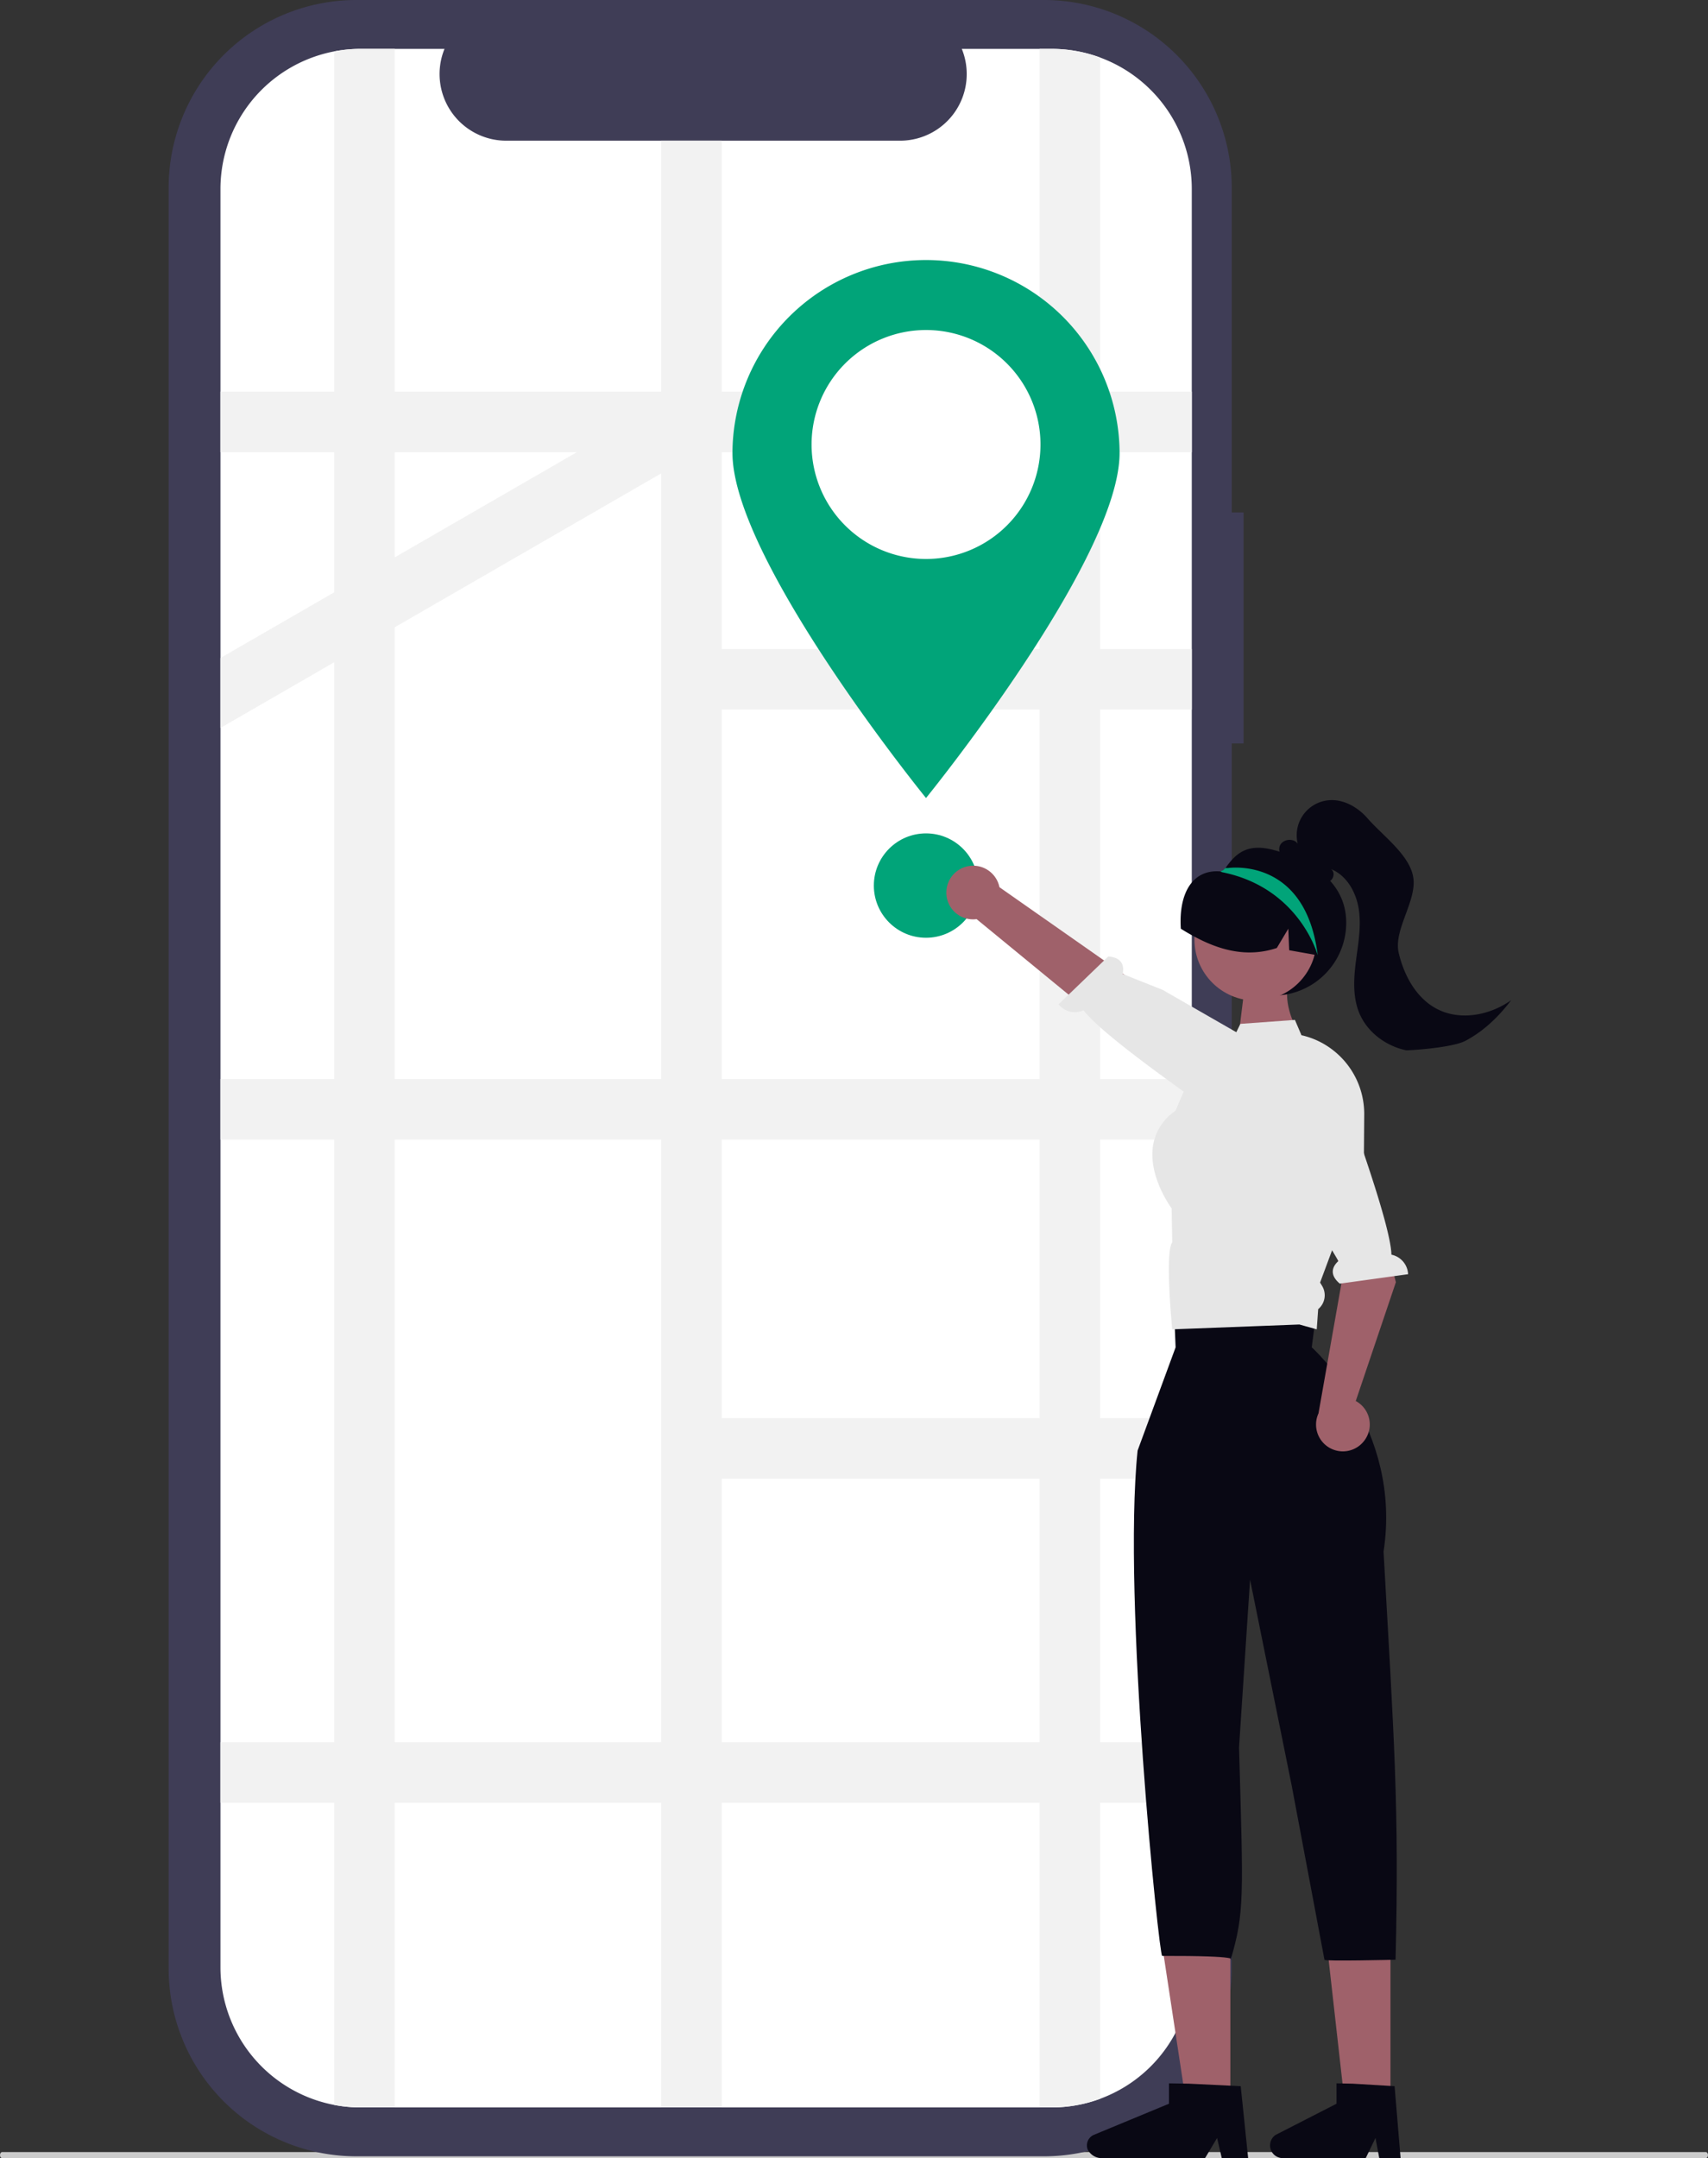
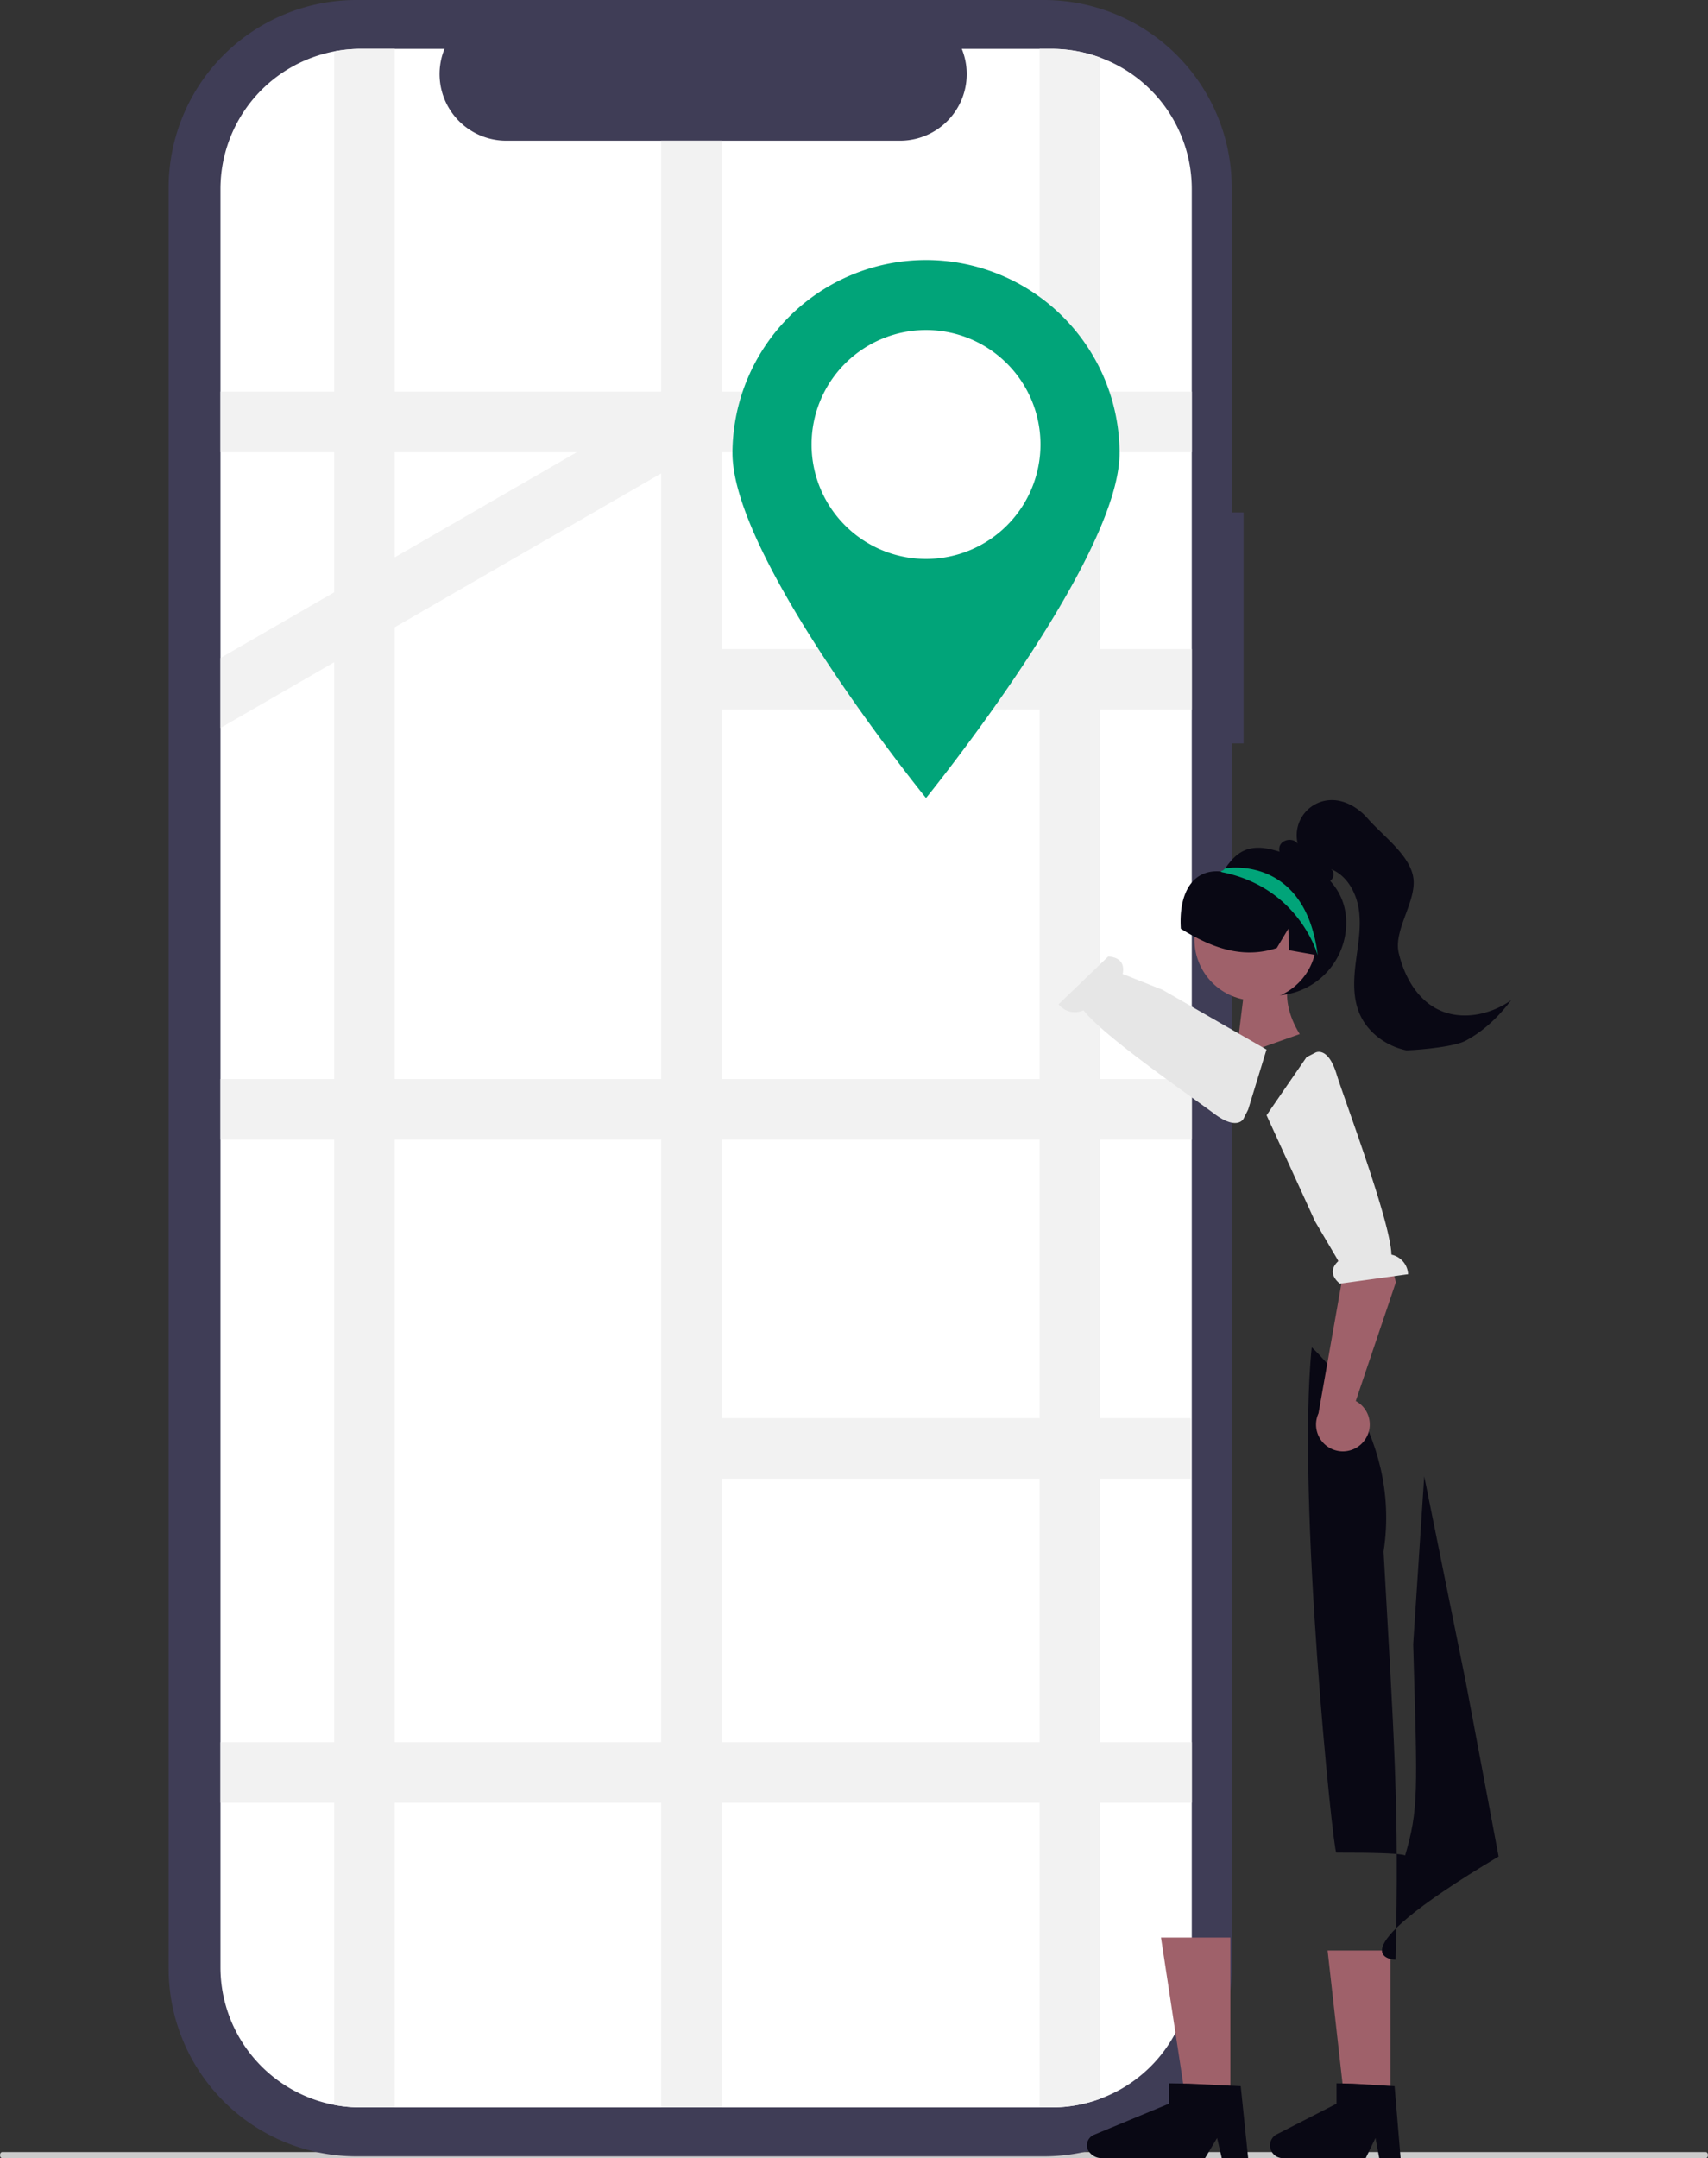
<svg xmlns="http://www.w3.org/2000/svg" width="633.218" height="799.931" viewBox="0 0 633.218 799.931" role="img" artist="Katerina Limpitsouni" source="https://undraw.co/">
  <rect x="0" y="0" width="633.218" height="799.931" fill="#333333" stroke="none" />
  <g transform="translate(-636 -131)">
    <path d="M632.432,712.957H.786c-.434,0-.786-.5-.786-1.122s.352-1.122.786-1.122H632.432c.434,0,.786.5.786,1.122S632.866,712.957,632.432,712.957Z" transform="translate(636 217.973)" fill="#cbcbcb" />
    <path d="M484.219,189.932h-4.392V69.629A69.628,69.628,0,0,0,410.2,0H155.319A69.629,69.629,0,0,0,85.691,69.628v660a69.629,69.629,0,0,0,69.628,69.629H410.2a69.629,69.629,0,0,0,69.629-69.629h0V275.566h4.392Z" transform="translate(612.827 131)" fill="#3f3d56" />
    <path d="M462.914,68.142V727.167a51.953,51.953,0,0,1-51.907,52h-256.2a51.963,51.963,0,0,1-52-51.926V68.142a51.963,51.963,0,0,1,51.926-52h31.141a24.7,24.7,0,0,0,22.874,34.03H354.773a24.7,24.7,0,0,0,22.874-34.03h33.267a51.953,51.953,0,0,1,52,51.906v.093Z" transform="translate(614.923 132.975)" fill="#fff" />
    <path d="M462.914,165.643V143.2H428.939V19.353a51.838,51.838,0,0,0-18.025-3.21h-4.422V143.2H288.642V50.173H266.195V143.2H167.426V16.143H154.811a51.5,51.5,0,0,0-9.832.932V143.2H102.811v22.448h42.167v51.922l-42.167,24.344v25.927l42.167-24.344V397.975H102.811v22.447h42.167V643.775H102.811v22.448h42.167V778.235a51.522,51.522,0,0,0,9.832.932h12.615V666.222h98.769V779.167h22.448V666.222H406.492V779.167h4.422a51.841,51.841,0,0,0,18.025-3.21V666.222h33.974V643.775H428.939V546.128h33.671V523.681H428.939V420.422h33.974V397.975H428.939V261.045h33.974V238.6H428.939V165.643Zm-228,0h0l-67.488,38.969h0V165.643Zm-67.489,64.885h0L266.195,173.5V397.975H167.426Zm0,413.247V420.422h98.769V643.775Zm239.066,0H288.642V546.128H406.492Zm0-120.094H288.642V420.422H406.492Zm0-125.706H288.642V261.045H406.492Zm0-159.377H288.642V165.643H406.492Z" transform="translate(614.923 132.975)" fill="#f2f2f2" />
    <g transform="translate(907.551 227.117)">
      <path d="M353.9,171.472c0,39.632-71.76,127.919-71.76,127.919s-71.76-88.287-71.76-127.919a71.76,71.76,0,0,1,143.519,0Z" transform="translate(-210.381 -99.713)" fill="#01a479" />
      <path d="M342.246,184.144a42.432,42.432,0,1,1-42.432-42.432h0a42.412,42.412,0,0,1,42.432,42.393Z" transform="translate(-228.053 -115.504)" fill="#fff" />
-       <ellipse cx="19.344" cy="19.344" rx="19.344" ry="19.344" transform="translate(52.415 212.783)" fill="#01a479" />
    </g>
    <g transform="translate(986.85 427.559)">
      <path d="M0,15.24,19.857,0l5.285,27.183L10.249,33.588C9.645,26.466,6.084,20.4,0,15.24Z" transform="matrix(-0.951, -0.309, 0.309, -0.951, 126.296, 101.234)" fill="#9f616a" />
-       <path d="M355.7,302.574l3,6.975-4.9,24.775-50-6.953.4-30.209,1-6.617Z" transform="translate(-218.899 -139.391)" fill="#ffb6b6" />
      <path d="M303.7,646.234H286.885l-6.5-57.845H303.7Z" transform="translate(-139.051 -161.974)" fill="#9f616a" />
      <path d="M372.633,630.721H356.44l-9.526-62.642h25.718Z" transform="translate(-267.346 -146.462)" fill="#9f616a" />
      <path d="M621.616,766.078l27.934-11.572v-7.557l7.447.122,15.191.741,3.965.188,2.753,26.673h-9.776l-1.736-7.467-4.471,7.467H624.929a5.828,5.828,0,0,1-5.562-3.313,4.283,4.283,0,0,1,2.253-5.283Z" transform="translate(-567.02 -271.301)" fill="#090814" />
-       <path d="M654.893,693.694c1.4-56.837-.593-82.332-4.449-151.284,7.07-45.821-26.626-75.71-26.626-75.71l3.1-24.014-54.5,1.239.927,22.779-14.089,38.268c-5.7,55.566,7.993,187.678,9.109,187.292,30.25-.074,25.4,1.43,25.4,1.43,5.146-17.591,4.7-23.065,3.1-78.682l4.087-62.225,15.467,76.519,12.115,64.388C627.779,694.37,656.228,693.671,654.893,693.694Z" transform="translate(-488.357 -263.857)" fill="#090814" />
+       <path d="M654.893,693.694c1.4-56.837-.593-82.332-4.449-151.284,7.07-45.821-26.626-75.71-26.626-75.71c-5.7,55.566,7.993,187.678,9.109,187.292,30.25-.074,25.4,1.43,25.4,1.43,5.146-17.591,4.7-23.065,3.1-78.682l4.087-62.225,15.467,76.519,12.115,64.388C627.779,694.37,656.228,693.671,654.893,693.694Z" transform="translate(-488.357 -263.857)" fill="#090814" />
      <path d="M630.274,305.278a26.984,26.984,0,1,1-46.414-18.713l.13-.13c.216-.227.432-.453.659-.669a.011.011,0,0,0,.008,0,.011.011,0,0,0,0-.008,5.655,5.655,0,0,0,.853-.766c3.643-5.091,7.773-9.358,17.777-6.692C617.693,282.132,630.274,290.371,630.274,305.278Z" transform="translate(-482.032 -259.817)" fill="#090814" />
-       <path d="M634.553,293.891a9.884,9.884,0,0,0,11.2,10.214l69.592,57.118,10.629-18.69-71.749-50.267a9.938,9.938,0,0,0-19.67,1.622Z" transform="translate(-634.544 -259.982)" fill="#9f616a" />
      <path d="M675.186,378.908s-2.267,4.7-11.085-1.978c-7.059-5.349-40.759-28.429-48.244-38.184a7.765,7.765,0,0,1-9.257-2.22L625.012,318.8c5.778.391,5.837,4.256,5.342,6.476l14.8,5.88,38.54,22.14-6.806,22.241Z" transform="translate(-565 -260.826)" fill="#e6e6e6" />
      <ellipse cx="22.628" cy="22.628" rx="22.628" ry="22.628" transform="translate(91.981 29.077)" fill="#9f616a" />
-       <path d="M576.836,425.359l-.232-12.623c-.918-1.261-8.618-12.269-6.892-23.265a19.288,19.288,0,0,1,8.331-12.911l3.042-7.08,4.5-10.466,13.176-7.844,1.826-3.717,1.5-3.087,20.228-1.473,2.429,5.687.088.011a29.411,29.411,0,0,1,11.34,5.31,29.926,29.926,0,0,1,11.837,23.874l-.111,14.67-.022,2.1-.011,2.036-11.34,30.523-.431,1.184-4.448,11.96.764,1.261a6.7,6.7,0,0,1-1.472,8.6l-.531,7.478-.963-.266-5.476-1.527-47.138,1.792S574.026,429.1,576.836,425.359Z" transform="translate(-493.093 -261.415)" fill="#e6e6e6" />
      <path d="M637.256,317.6c-.205-.033-.41-.08-.615-.108-3.53-.626-7.059-1.241-10.58-1.878l-.324-7.977-4.263,7.145c-9.725,3.227-18.825,1.4-27.384-2.625a77.325,77.325,0,0,1-8.2-4.522c-.87-13.49,4.584-22.127,14.734-21.221.371.033.636-.345.961-.508a.011.011,0,0,0,.008,0,.011.011,0,0,0,0-.008c.55-.259,1.114-.508,1.67-.734a24.925,24.925,0,0,1,26.164,5.073C636.338,296.83,639.447,307.721,637.256,317.6Z" transform="translate(-498.964 -259.961)" fill="#090814" />
      <path d="M513.777,278.5a4.194,4.194,0,0,0,3.463,2.987c3.043,3.761,6.527,7.744,11.3,8.5a5.432,5.432,0,0,0,3.972-.686,2.211,2.211,0,0,0,.4-.318c1.128-1.073,1.217-3.231-.122-4.038,6,2.379,9.5,8.851,10.389,15.234s-.343,12.833-1.15,19.227-1.161,13.11,1.352,19.051c2.965,7,9.78,12.037,17.214,13.641.664.144,17.164-.866,22.092-3.507,6.737-3.551,12.346-8.973,16.938-15.046-7.911,5.609-18.841,7.711-27.445,3.274-7.7-3.983-12.251-12.346-14.24-20.776s6.378-18.784,5.471-27.4-11.313-15.933-17-22.472c-3.629-4.171-8.983-7.257-14.5-6.737a13.033,13.033,0,0,0-11.417,16.1c-1.571-2.227-5.631-1.737-6.638.8A3.279,3.279,0,0,0,513.777,278.5Z" transform="translate(-390.229 -259.372)" fill="#090814" />
      <path d="M623.158,317.529s-6.7-25.02-35.437-30.795c-.033-.01-.14-.054-.281-.119a2.967,2.967,0,0,0-.3-.159c.324-.184.636-.345.961-.508a.011.011,0,0,0,.008,0,.011.011,0,0,0,0-.008c.281-.259.562-.518.853-.766l.82.033S618.614,280.636,623.158,317.529Z" transform="translate(-485.481 -260.001)" fill="#01a479" />
      <path d="M577.335,500.264a9.884,9.884,0,0,0-3.047-14.847l14.876-44.04L577.017,394.7l-19.587,8.855,12.085,35.206L560.47,490a9.938,9.938,0,0,0,16.865,10.262Z" transform="translate(-422.507 -262.682)" fill="#9f616a" />
      <path d="M570.987,355.279s4.6-2.47,7.8,8.121c2.562,8.479,19.993,54.513,20.307,66.806a7.765,7.765,0,0,1,6.18,7.239l-25.317,3.5c-4.443-3.714-2.216-6.876-.51-8.38l-8.623-14.606L552.8,378.527,567.625,357Z" transform="translate(-434.091 -261.712)" fill="#e6e6e6" />
      <path d="M621.136,766.078l22.6-11.572v-7.557l6.026.122,12.291.741,3.208.188,2.227,26.673h-7.91l-1.4-7.467-3.618,7.467H623.817a4.716,4.716,0,0,1-2.678-8.6Z" transform="translate(-499.088 -271.301)" fill="#090814" />
    </g>
  </g>
</svg>